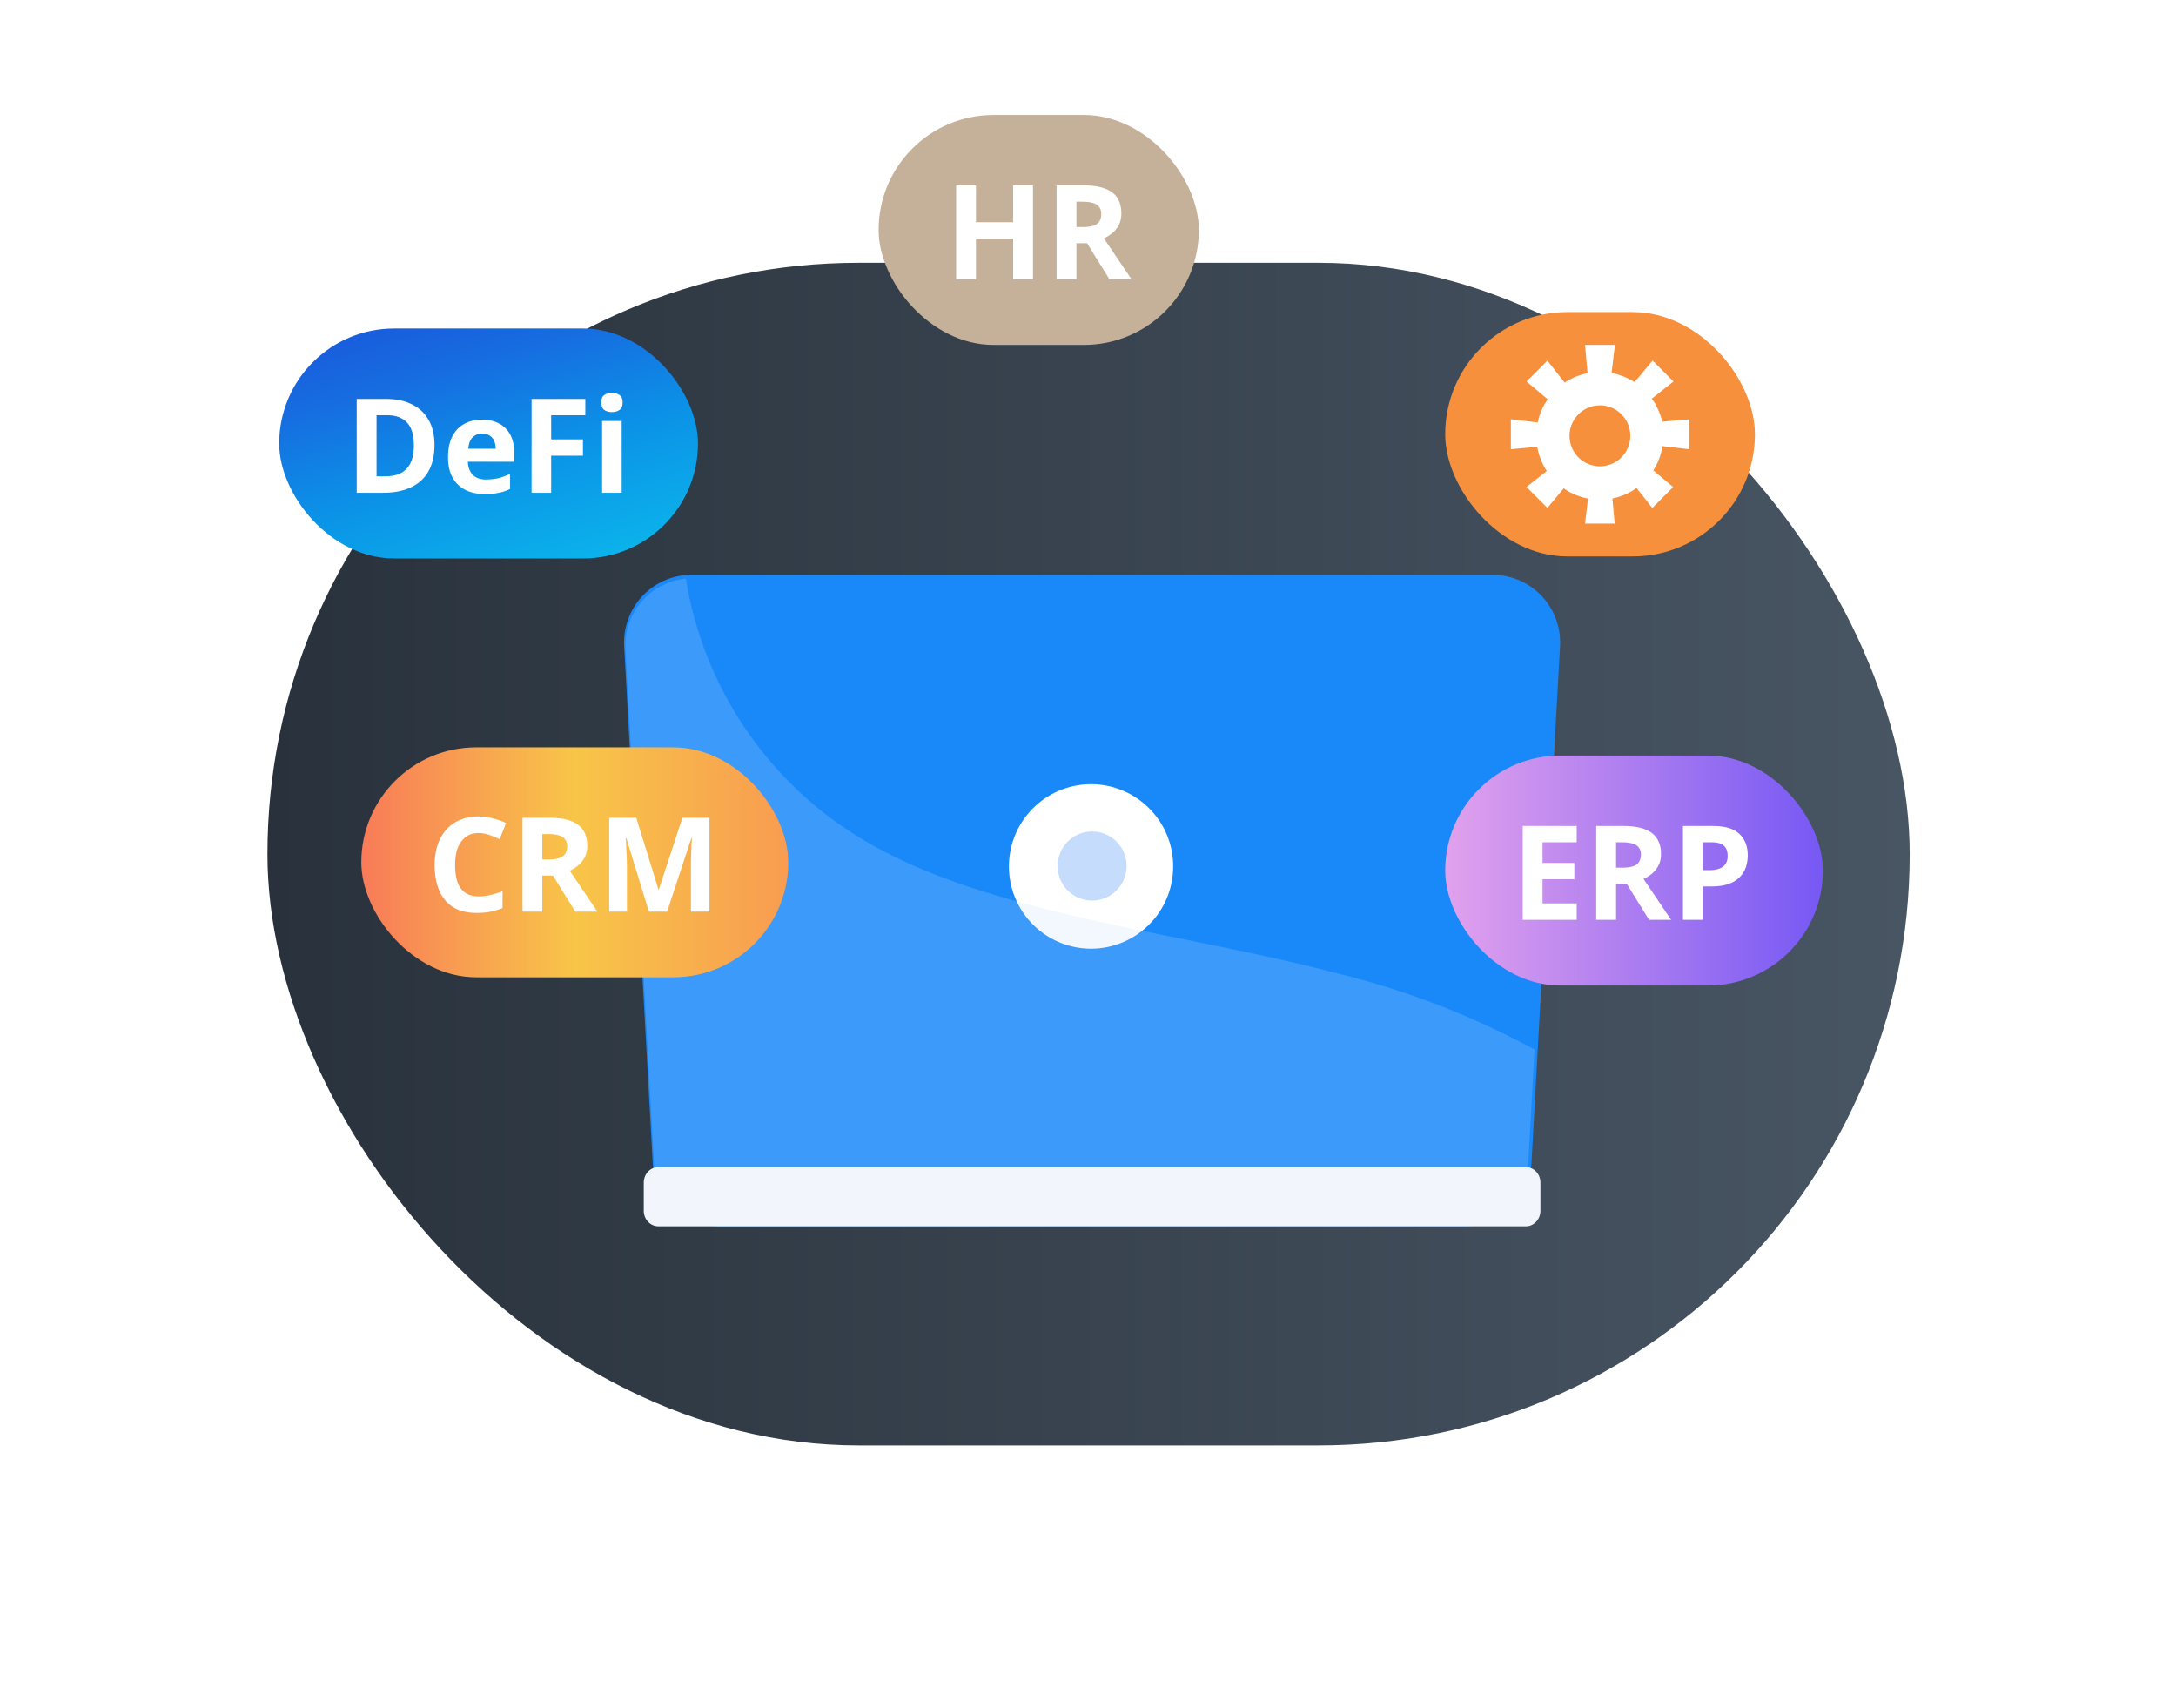
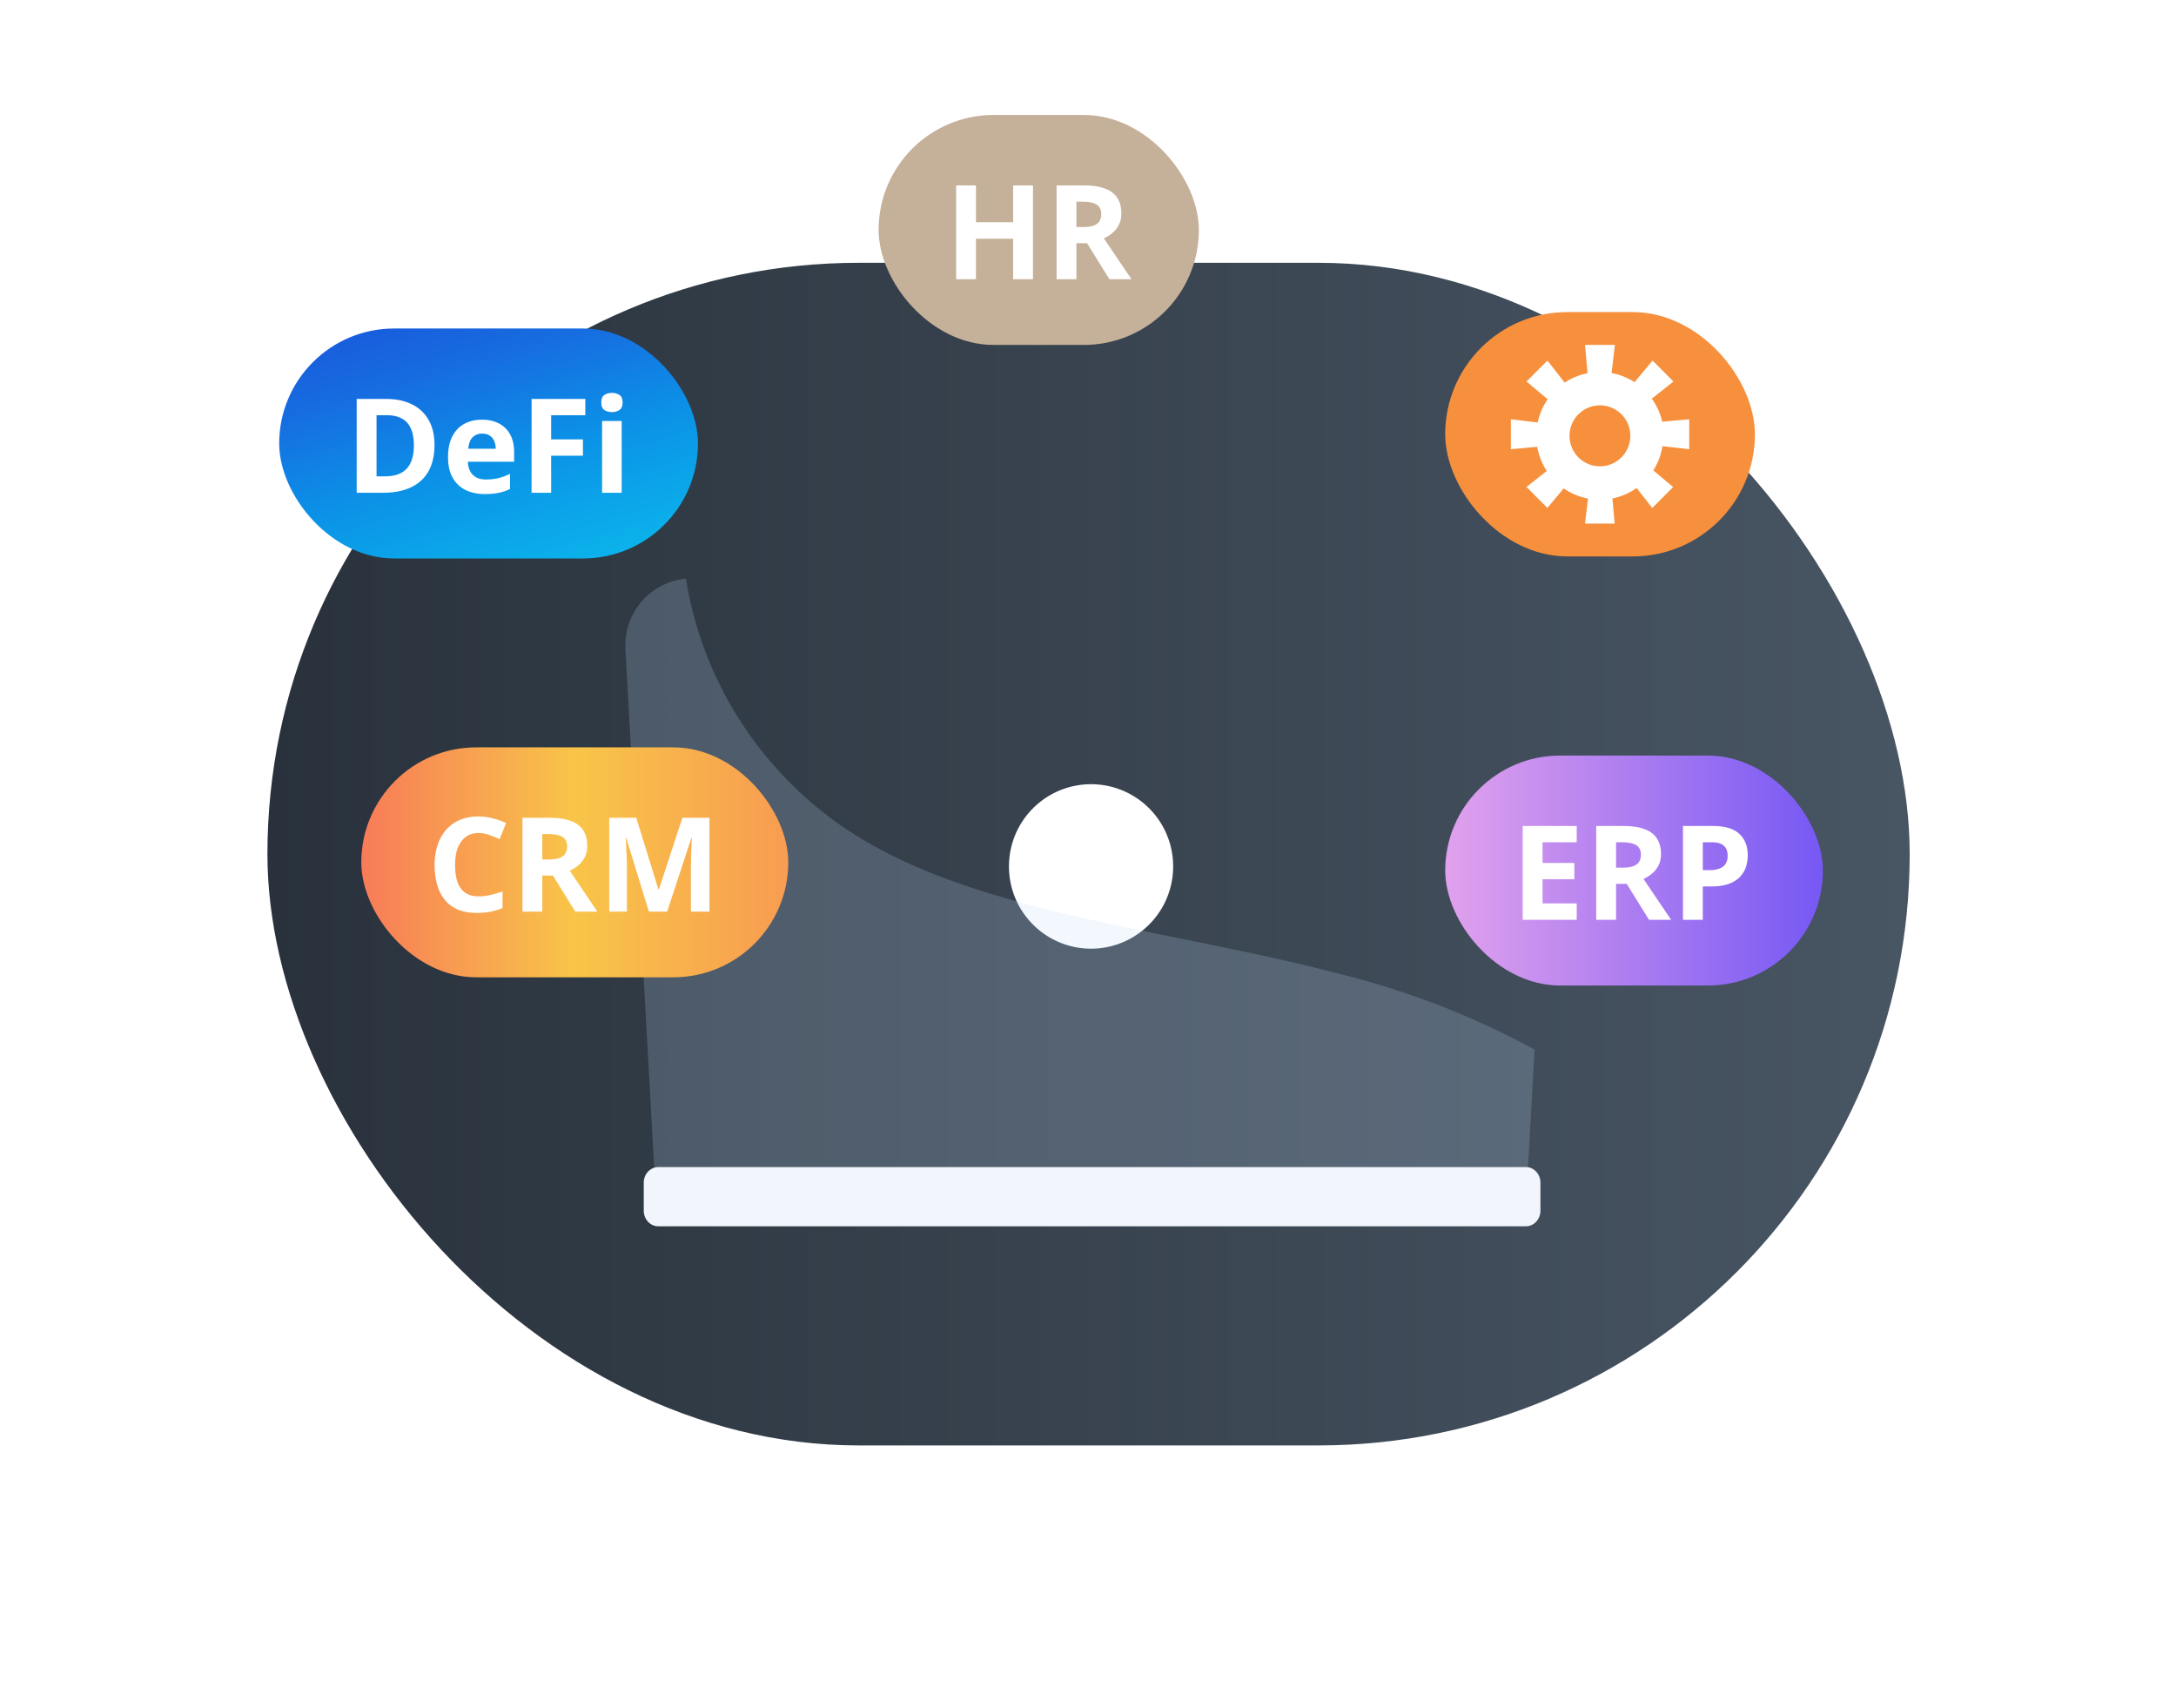
<svg xmlns="http://www.w3.org/2000/svg" width="265" height="208" fill="none">
  <g filter="url(#a)">
    <rect x="32.568" y="20" width="200" height="144" rx="72" fill="url(#b)" />
  </g>
  <g filter="url(#c)">
-     <path d="M148.213 58H84.191a8.153 8.153 0 0 0-3.237.67 8.189 8.189 0 0 0-2.71 1.9 8.271 8.271 0 0 0-2.232 6.108l3.477 62.836a8.261 8.261 0 0 0 2.543 5.54 8.175 8.175 0 0 0 5.636 2.264h90.654a8.187 8.187 0 0 0 5.64-2.263 8.265 8.265 0 0 0 2.549-5.541l3.477-62.836a8.268 8.268 0 0 0-2.235-6.104 8.196 8.196 0 0 0-2.709-1.902 8.157 8.157 0 0 0-3.235-.672h-33.596Z" fill="#1989FA" />
    <path d="M139.942 100.58c3.904-3.91 3.904-10.25 0-14.16a9.987 9.987 0 0 0-14.139 0c-3.905 3.91-3.905 10.25 0 14.16a9.986 9.986 0 0 0 14.139 0Z" fill="#fff" />
-     <path d="M137.2 93.434a4.204 4.204 0 0 1-5.018 4.144 4.197 4.197 0 0 1-2.155-1.154 4.213 4.213 0 0 1 .658-6.48 4.192 4.192 0 0 1 5.288.538 4.211 4.211 0 0 1 1.227 2.952Z" fill="#C5DCFC" />
    <path d="M163.276 106.624c-13.095-3.466-26.543-5.297-39.648-8.93-7.668-2.137-15.267-4.923-21.765-9.57a45.461 45.461 0 0 1-17.931-27.479 42.421 42.421 0 0 1-.394-2.185 8.146 8.146 0 0 0-5.408 2.796 8.17 8.17 0 0 0-1.965 5.77l3.46 62.301a8.18 8.18 0 0 0 2.531 5.494 8.155 8.155 0 0 0 5.61 2.245h90.217a8.165 8.165 0 0 0 5.613-2.244 8.188 8.188 0 0 0 2.536-5.495l.748-13.527a99.55 99.55 0 0 0-23.604-9.176Z" fill="#C5DCFC" style="mix-blend-mode:multiply" opacity=".2" />
    <path d="M185.826 130.108H80.173c-.98 0-1.774.848-1.774 1.895v3.42c0 1.047.794 1.895 1.774 1.895h105.653c.979 0 1.773-.848 1.773-1.895v-3.42c0-1.047-.794-1.895-1.773-1.895Z" fill="#F2F6FC" />
  </g>
  <rect x="34" y="40" width="51" height="28" rx="14" fill="url(#d)" />
  <path d="M52.912 54.176c0 1.28-.245 2.352-.736 3.216-.49.864-1.205 1.515-2.144 1.952-.928.437-2.048.656-3.36.656H43.44V48.576h3.584c1.195 0 2.23.213 3.104.64a4.623 4.623 0 0 1 2.048 1.888c.49.821.736 1.845.736 3.072Zm-2.512.064c0-.843-.123-1.536-.368-2.08s-.613-.944-1.104-1.2c-.48-.267-1.072-.4-1.776-.4h-1.296V58h1.04c1.184 0 2.064-.315 2.64-.944.576-.63.864-1.568.864-2.816Zm8.292-3.136c.81 0 1.504.155 2.08.464a3.24 3.24 0 0 1 1.36 1.344c.32.587.48 1.307.48 2.16v1.152H56.98c.021.672.218 1.2.592 1.584.384.384.912.576 1.584.576.565 0 1.077-.053 1.536-.16a7.782 7.782 0 0 0 1.424-.528v1.84c-.427.213-.88.368-1.36.464-.47.107-1.04.16-1.712.16-.875 0-1.648-.16-2.32-.48a3.675 3.675 0 0 1-1.584-1.488c-.384-.661-.576-1.493-.576-2.496 0-1.024.17-1.872.512-2.544.352-.683.837-1.195 1.456-1.536.618-.341 1.338-.512 2.16-.512Zm.016 1.696c-.459 0-.843.15-1.152.448-.299.299-.475.763-.528 1.392h3.344c0-.352-.064-.667-.192-.944a1.43 1.43 0 0 0-.544-.656c-.246-.16-.555-.24-.928-.24ZM67.12 60h-2.384V48.576h6.544v1.984h-4.16v2.944h3.872v1.984H67.12V60Zm8.59-8.736V60h-2.385v-8.736h2.384Zm-1.185-3.424c.352 0 .656.085.912.256.256.16.384.464.384.912 0 .437-.128.741-.384.912-.256.17-.56.256-.912.256-.362 0-.672-.085-.928-.256-.245-.17-.368-.475-.368-.912 0-.448.123-.752.368-.912.256-.17.566-.256.928-.256Z" fill="#fff" />
  <rect x="107" y="14" width="39" height="28" rx="14" fill="#C5B099" />
-   <path d="M125.8 34h-2.416v-4.928h-4.528V34h-2.416V22.576h2.416v4.48h4.528v-4.48h2.416V34Zm6.202-11.424c1.035 0 1.888.128 2.56.384.672.245 1.174.624 1.504 1.136.331.501.496 1.136.496 1.904 0 .523-.101.981-.304 1.376a3.074 3.074 0 0 1-.784.992c-.32.267-.666.485-1.04.656l3.36 4.976h-2.688l-2.72-4.384h-1.296V34h-2.416V22.576h3.328Zm-.176 1.984h-.736v3.088h.784c.534 0 .966-.059 1.296-.176.331-.117.571-.293.72-.528.15-.245.224-.539.224-.88 0-.363-.085-.65-.256-.864-.16-.224-.41-.384-.752-.48-.33-.107-.757-.16-1.28-.16Z" fill="#fff" />
+   <path d="M125.8 34h-2.416v-4.928h-4.528V34h-2.416V22.576h2.416v4.48h4.528v-4.48h2.416Zm6.202-11.424c1.035 0 1.888.128 2.56.384.672.245 1.174.624 1.504 1.136.331.501.496 1.136.496 1.904 0 .523-.101.981-.304 1.376a3.074 3.074 0 0 1-.784.992c-.32.267-.666.485-1.04.656l3.36 4.976h-2.688l-2.72-4.384h-1.296V34h-2.416V22.576h3.328Zm-.176 1.984h-.736v3.088h.784c.534 0 .966-.059 1.296-.176.331-.117.571-.293.72-.528.15-.245.224-.539.224-.88 0-.363-.085-.65-.256-.864-.16-.224-.41-.384-.752-.48-.33-.107-.757-.16-1.28-.16Z" fill="#fff" />
  <rect x="44" y="91" width="52" height="28" rx="14" fill="url(#e)" />
  <path d="M58.288 101.432c-.459 0-.87.091-1.232.272-.352.181-.65.443-.896.784a3.561 3.561 0 0 0-.56 1.216 6.822 6.822 0 0 0-.176 1.616c0 .811.096 1.504.288 2.08.203.565.517.997.944 1.296.427.299.97.448 1.632.448.47 0 .933-.053 1.392-.16.47-.107.976-.256 1.52-.448v2.032a8.113 8.113 0 0 1-1.488.448c-.49.096-1.04.144-1.648.144-1.173 0-2.144-.24-2.912-.72-.757-.491-1.317-1.173-1.68-2.048-.363-.885-.544-1.915-.544-3.088 0-.864.117-1.653.352-2.368a5.392 5.392 0 0 1 1.024-1.872 4.695 4.695 0 0 1 1.68-1.216c.672-.288 1.44-.432 2.304-.432.565 0 1.13.075 1.696.224.576.139 1.125.33 1.648.576l-.784 1.968a12.097 12.097 0 0 0-1.296-.528 3.818 3.818 0 0 0-1.264-.224Zm8.668-1.856c1.034 0 1.888.128 2.56.384.671.245 1.173.624 1.503 1.136.331.501.496 1.136.496 1.904 0 .523-.1.981-.303 1.376a3.075 3.075 0 0 1-.785.992c-.32.267-.666.485-1.04.656l3.36 4.976H70.06l-2.72-4.384h-1.296V111h-2.416V99.576h3.328Zm-.177 1.984h-.736v3.088h.784c.534 0 .966-.059 1.297-.176.33-.117.57-.293.72-.528a1.66 1.66 0 0 0 .224-.88c0-.363-.086-.651-.257-.864-.16-.224-.41-.384-.752-.48-.33-.107-.757-.16-1.28-.16ZM79.022 111l-2.752-8.96h-.064l.048.96c.021.427.043.885.064 1.376.021.48.032.917.032 1.312V111h-2.16V99.576h3.296l2.704 8.736h.048l2.864-8.736h3.296V111h-2.256v-5.408c0-.363.005-.779.016-1.248.021-.469.037-.912.048-1.328l.048-.96h-.064L81.246 111h-2.224Z" fill="#fff" />
  <rect x="176" y="92" width="46" height="28" rx="14" fill="url(#f)" />
  <path d="M192.016 112h-6.576v-11.424h6.576v1.984h-4.16v2.512h3.872v1.984h-3.872V110h4.16v2Zm5.705-11.424c1.035 0 1.888.128 2.56.384.672.245 1.173.624 1.504 1.136.331.501.496 1.136.496 1.904 0 .523-.101.981-.304 1.376a3.071 3.071 0 0 1-.784.992c-.32.267-.667.485-1.04.656l3.36 4.976h-2.688l-2.72-4.384h-1.296V112h-2.416v-11.424h3.328Zm-.176 1.984h-.736v3.088h.784c.533 0 .965-.059 1.296-.176.331-.117.571-.293.72-.528.149-.245.224-.539.224-.88 0-.363-.085-.651-.256-.864-.16-.224-.411-.384-.752-.48-.331-.107-.757-.16-1.28-.16Zm11.059-1.984c1.472 0 2.544.32 3.216.96.682.629 1.024 1.499 1.024 2.608 0 .501-.075.981-.224 1.44-.15.448-.4.853-.752 1.216-.342.352-.795.629-1.36.832-.566.203-1.264.304-2.096.304h-1.04V112h-2.416v-11.424h3.648Zm-.128 1.984h-1.104v3.392h.8c.458 0 .853-.059 1.184-.176.33-.117.586-.304.768-.56.181-.256.272-.587.272-.992 0-.565-.155-.981-.464-1.248-.31-.277-.795-.416-1.456-.416Z" fill="#fff" />
  <rect x="176" y="38" width="37.72" height="29.752" rx="14.876" fill="#F6903D" />
  <path d="M205.72 54.7v-3.647l-3.289.293a7.713 7.713 0 0 0-1.272-2.805l2.64-2.085-2.544-2.55-2.194 2.627a7.789 7.789 0 0 0-2.799-1.11l.407-3.423h-3.638l.306 3.443a7.68 7.68 0 0 0-2.786 1.147l-2.105-2.684-2.544 2.55 2.582 2.161a7.779 7.779 0 0 0-1.221 2.825l-3.263-.39V54.7l3.212-.293a7.754 7.754 0 0 0 1.157 2.939l-2.467 1.95 2.544 2.55 1.984-2.377a7.744 7.744 0 0 0 2.964 1.237l-.363 3.047h3.606l-.273-3.06a7.625 7.625 0 0 0 2.945-1.275l1.908 2.435 2.544-2.55-2.417-2.027a7.801 7.801 0 0 0 1.119-2.952l3.257.376Zm-10.876 2.078a3.698 3.698 0 0 1-3.42-2.29 3.713 3.713 0 0 1 2.698-5.059 3.704 3.704 0 0 1 4.423 3.64c0 .982-.39 1.926-1.084 2.622a3.695 3.695 0 0 1-2.617 1.087Z" fill="#fff" />
  <defs>
    <linearGradient id="b" x1="32.568" y1="92" x2="232.568" y2="92" gradientUnits="userSpaceOnUse">
      <stop stop-color="#29323C" />
      <stop offset="1" stop-color="#485563" />
    </linearGradient>
    <linearGradient id="d" x1="-24.917" y1="43.581" x2="-4.364" y2="114.259" gradientUnits="userSpaceOnUse">
      <stop stop-color="#1B3BD8" />
      <stop offset=".315" stop-color="#176CE0" />
      <stop offset=".492" stop-color="#0B92E7" />
      <stop offset=".713" stop-color="#0BB6EB" />
      <stop offset="1" stop-color="#00E0F2" />
    </linearGradient>
    <linearGradient id="e" x1="44" y1="119" x2="96" y2="119" gradientUnits="userSpaceOnUse">
      <stop stop-color="#F87B58" />
      <stop offset=".5" stop-color="#F8C548" />
      <stop offset="1" stop-color="#F89C51" />
    </linearGradient>
    <linearGradient id="f" x1="176" y1="120" x2="222" y2="120" gradientUnits="userSpaceOnUse">
      <stop stop-color="#E1A1ED" />
      <stop offset="1" stop-color="#7658F4" />
    </linearGradient>
    <filter id="a" x=".568" y="0" width="264" height="208" filterUnits="userSpaceOnUse" color-interpolation-filters="sRGB">
      <feFlood flood-opacity="0" result="BackgroundImageFix" />
      <feColorMatrix in="SourceAlpha" values="0 0 0 0 0 0 0 0 0 0 0 0 0 0 0 0 0 0 127 0" result="hardAlpha" />
      <feOffset dy="12" />
      <feGaussianBlur stdDeviation="16" />
      <feColorMatrix values="0 0 0 0 0 0 0 0 0 0 0 0 0 0 0 0 0 0 0.24 0" />
      <feBlend in2="BackgroundImageFix" result="effect1_dropShadow_4029_20032" />
      <feBlend in="SourceGraphic" in2="effect1_dropShadow_4029_20032" result="shape" />
    </filter>
    <filter id="c" x="44" y="38" width="178" height="143.318" filterUnits="userSpaceOnUse" color-interpolation-filters="sRGB">
      <feFlood flood-opacity="0" result="BackgroundImageFix" />
      <feColorMatrix in="SourceAlpha" values="0 0 0 0 0 0 0 0 0 0 0 0 0 0 0 0 0 0 127 0" result="hardAlpha" />
      <feOffset dy="12" />
      <feGaussianBlur stdDeviation="16" />
      <feColorMatrix values="0 0 0 0 0 0 0 0 0 0 0 0 0 0 0 0 0 0 0.24 0" />
      <feBlend in2="BackgroundImageFix" result="effect1_dropShadow_4029_20032" />
      <feBlend in="SourceGraphic" in2="effect1_dropShadow_4029_20032" result="shape" />
    </filter>
  </defs>
</svg>